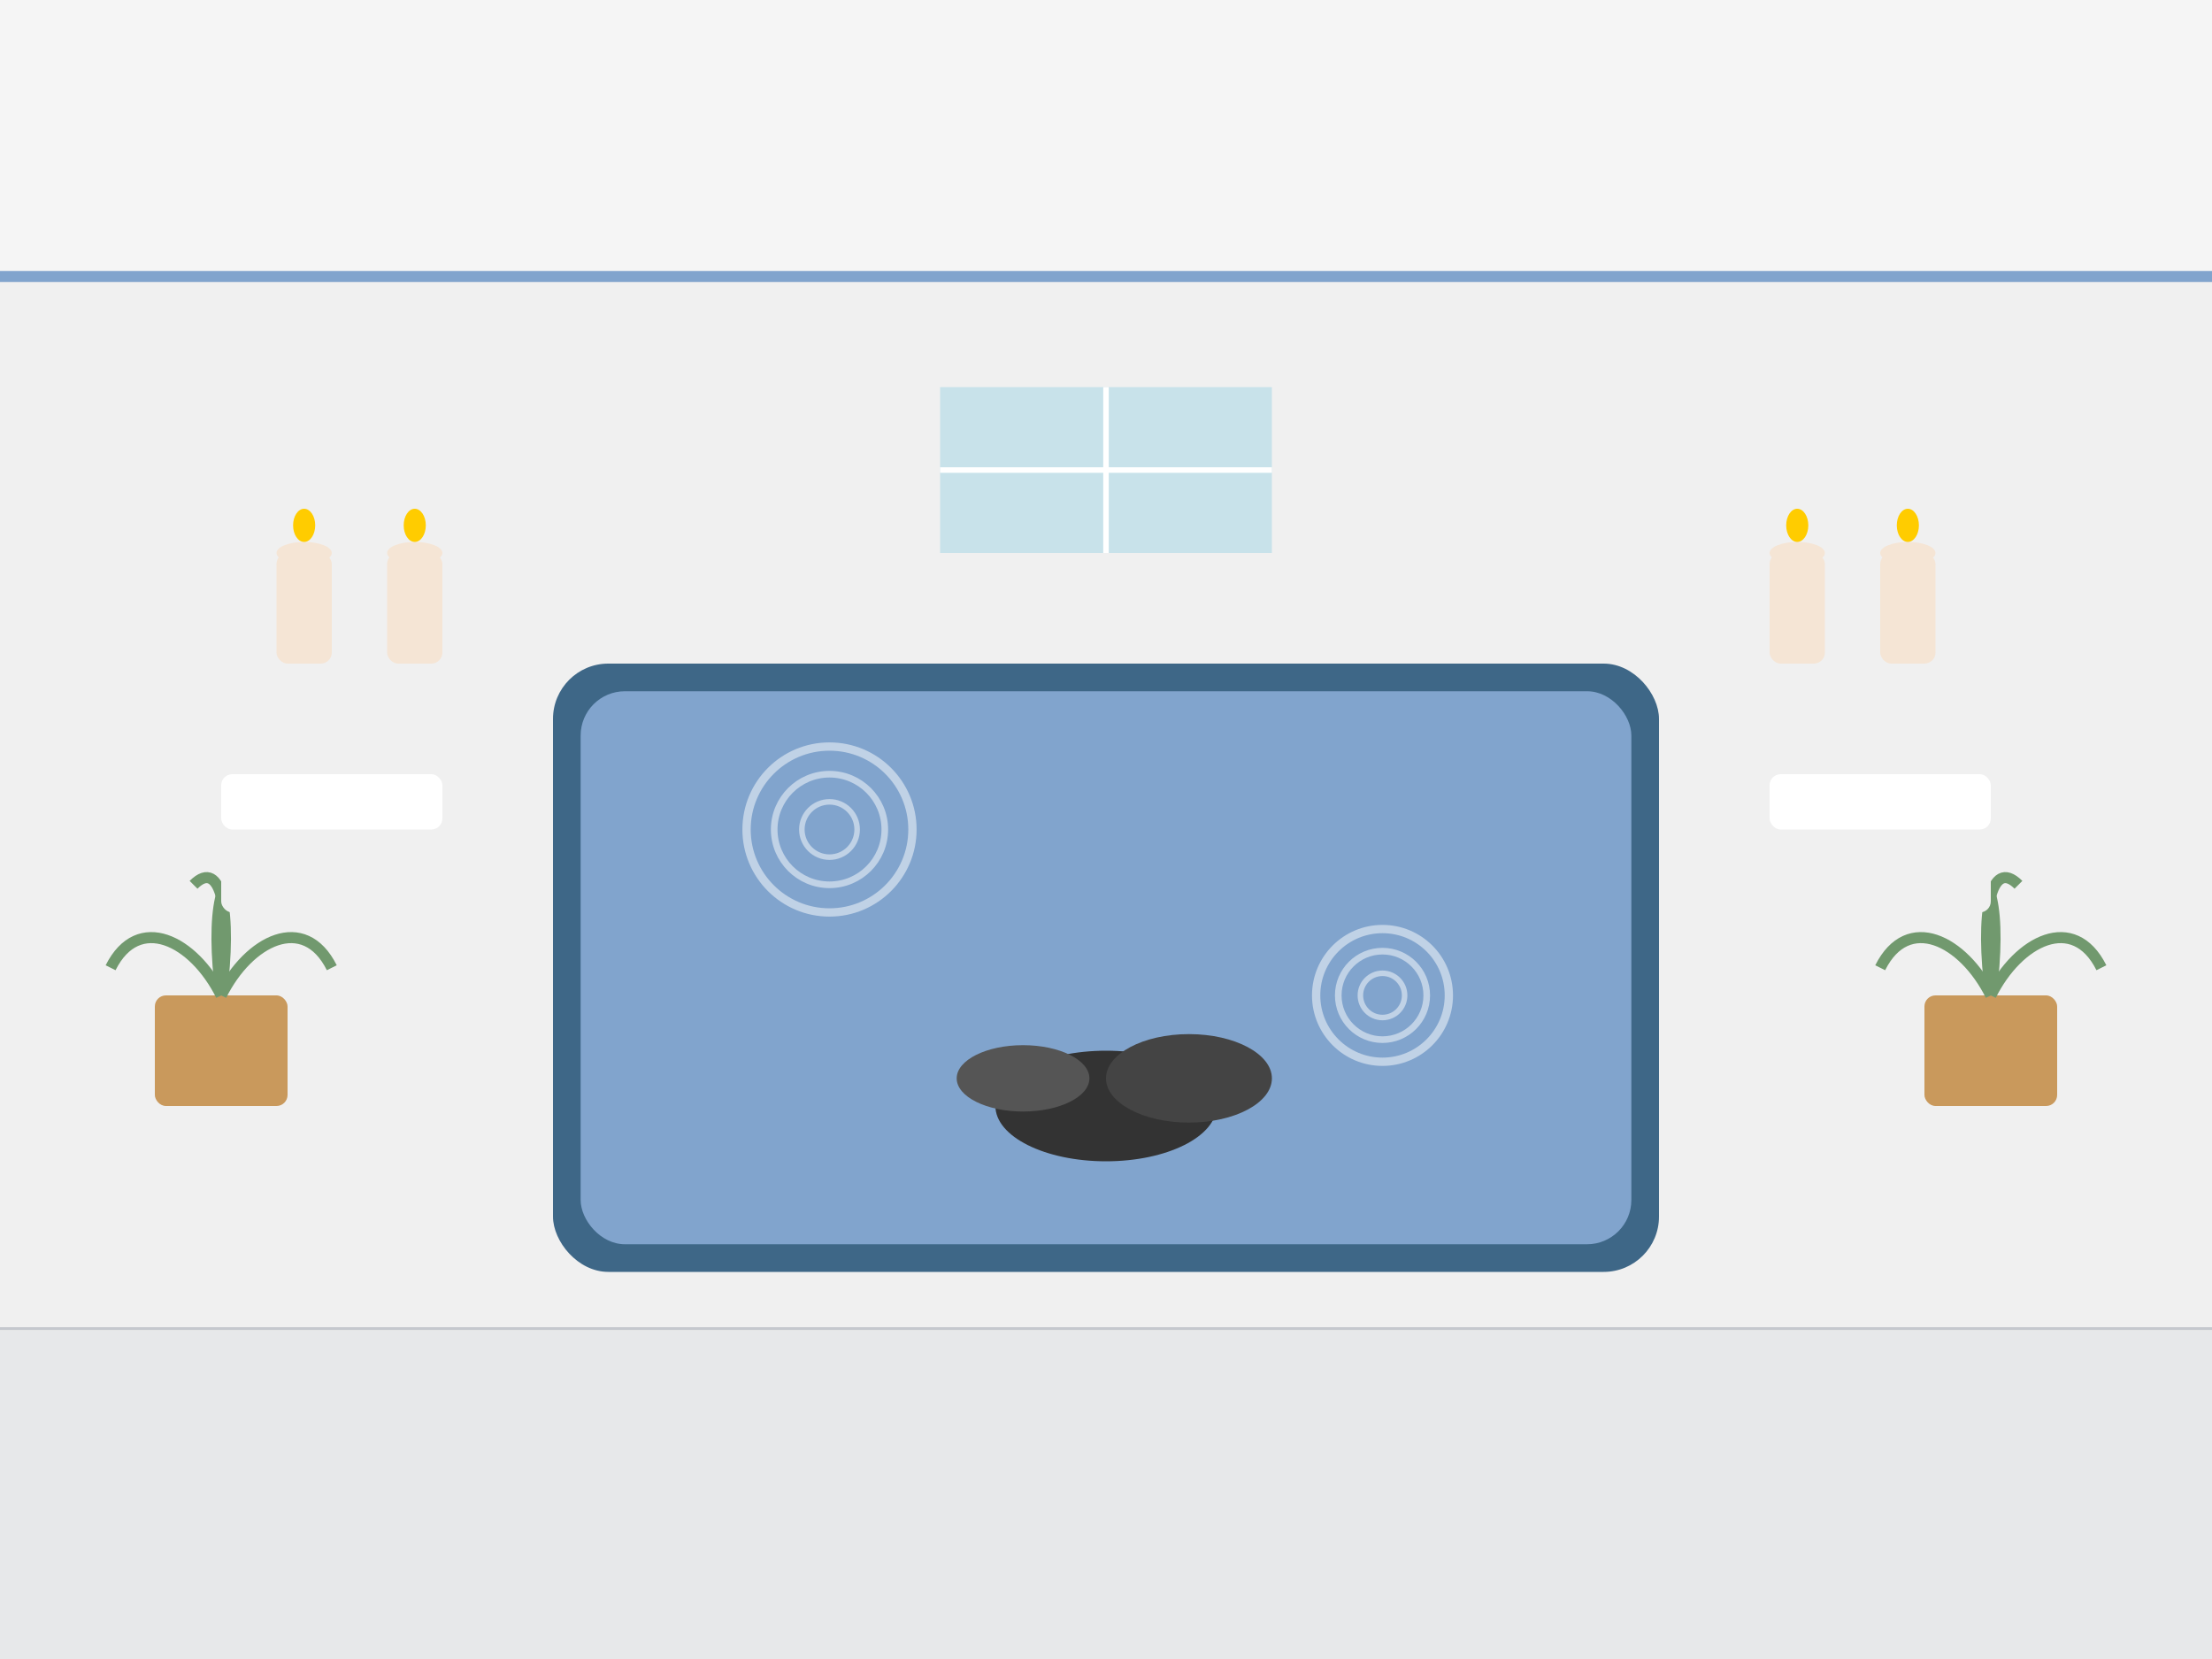
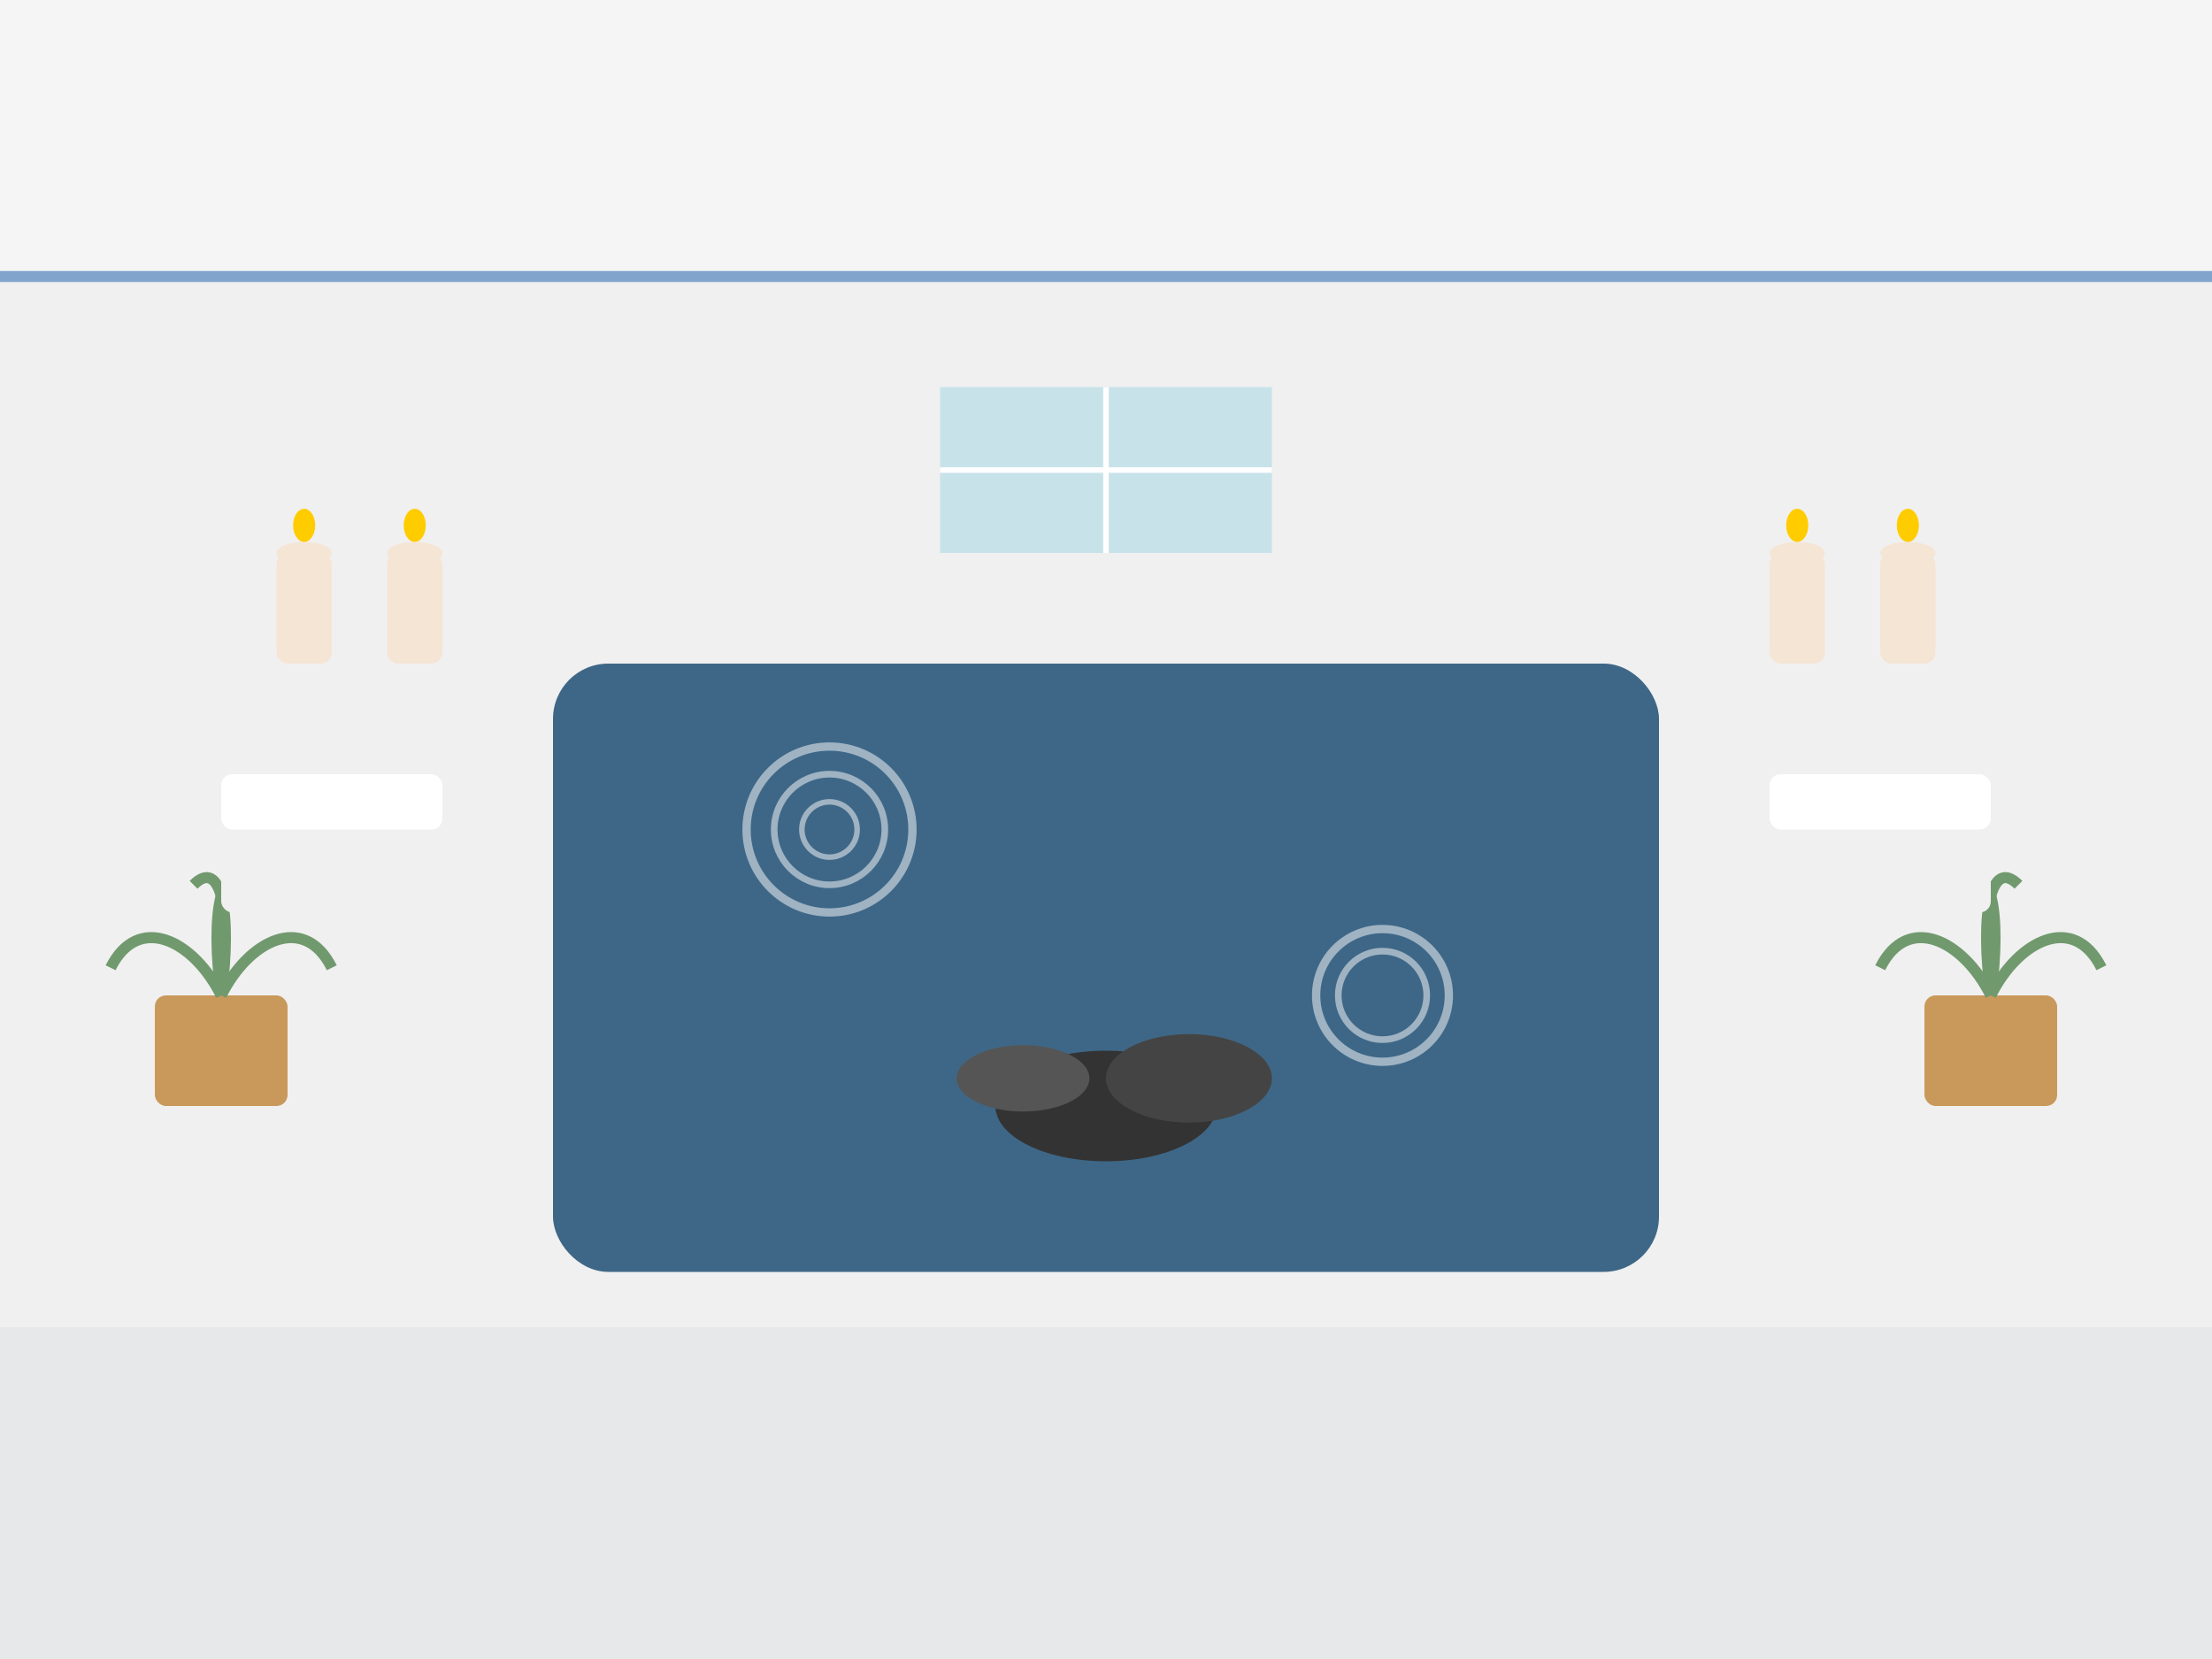
<svg xmlns="http://www.w3.org/2000/svg" viewBox="0 0 400 300" width="400" height="300">
  <rect width="400" height="300" fill="#f9f9f9" />
  <rect x="0" y="240" width="400" height="60" fill="#3e4a61" opacity="0.1" />
-   <line x1="0" y1="240" x2="400" y2="240" stroke="#3e4a61" stroke-width="1" opacity="0.2" />
  <rect x="0" y="0" width="400" height="50" fill="#f5f5f5" />
  <rect x="0" y="50" width="400" height="190" fill="#f0f0f0" />
  <line x1="0" y1="50" x2="400" y2="50" stroke="#81a4cd" stroke-width="2" />
  <rect x="100" y="120" width="200" height="110" rx="10" fill="#3e6787" />
-   <rect x="105" y="125" width="190" height="100" rx="8" fill="#81a4cd" />
  <circle cx="150" cy="150" r="15" fill="none" stroke="#ffffff" stroke-width="1.5" opacity="0.5" />
  <circle cx="150" cy="150" r="10" fill="none" stroke="#ffffff" stroke-width="1.2" opacity="0.5" />
  <circle cx="150" cy="150" r="5" fill="none" stroke="#ffffff" stroke-width="1" opacity="0.5" />
  <circle cx="250" cy="180" r="12" fill="none" stroke="#ffffff" stroke-width="1.5" opacity="0.5" />
  <circle cx="250" cy="180" r="8" fill="none" stroke="#ffffff" stroke-width="1.2" opacity="0.5" />
-   <circle cx="250" cy="180" r="4" fill="none" stroke="#ffffff" stroke-width="1" opacity="0.5" />
  <ellipse cx="200" cy="200" rx="20" ry="10" fill="#333333" />
  <ellipse cx="215" cy="195" rx="15" ry="8" fill="#444444" />
  <ellipse cx="185" cy="195" rx="12" ry="6" fill="#555555" />
  <rect x="50" y="100" width="10" height="20" rx="2" fill="#f5e5d5" />
  <ellipse cx="55" cy="100" rx="5" ry="2" fill="#f5e5d5" />
  <ellipse cx="55" cy="95" rx="2" ry="3" fill="#ffcc00" />
  <rect x="70" y="100" width="10" height="20" rx="2" fill="#f5e5d5" />
  <ellipse cx="75" cy="100" rx="5" ry="2" fill="#f5e5d5" />
  <ellipse cx="75" cy="95" rx="2" ry="3" fill="#ffcc00" />
  <rect x="320" y="100" width="10" height="20" rx="2" fill="#f5e5d5" />
  <ellipse cx="325" cy="100" rx="5" ry="2" fill="#f5e5d5" />
  <ellipse cx="325" cy="95" rx="2" ry="3" fill="#ffcc00" />
  <rect x="340" y="100" width="10" height="20" rx="2" fill="#f5e5d5" />
  <ellipse cx="345" cy="100" rx="5" ry="2" fill="#f5e5d5" />
  <ellipse cx="345" cy="95" rx="2" ry="3" fill="#ffcc00" />
  <g transform="translate(40, 180)">
    <rect x="-12" y="0" width="24" height="20" rx="2" fill="#c9995c" />
    <path d="M0,0 C-5,-10 -15,-15 -20,-5" stroke="#71996e" stroke-width="2" fill="none" />
    <path d="M0,0 C5,-10 15,-15 20,-5" stroke="#71996e" stroke-width="2" fill="none" />
    <path d="M0,0 C-2,-15 0,-25 5,-20" stroke="#71996e" stroke-width="2" fill="none" />
    <path d="M0,0 C2,-15 0,-25 -5,-20" stroke="#71996e" stroke-width="2" fill="none" />
  </g>
  <g transform="translate(360, 180)">
    <rect x="-12" y="0" width="24" height="20" rx="2" fill="#c9995c" />
    <path d="M0,0 C-5,-10 -15,-15 -20,-5" stroke="#71996e" stroke-width="2" fill="none" />
    <path d="M0,0 C5,-10 15,-15 20,-5" stroke="#71996e" stroke-width="2" fill="none" />
    <path d="M0,0 C-2,-15 0,-25 5,-20" stroke="#71996e" stroke-width="2" fill="none" />
    <path d="M0,0 C2,-15 0,-25 -5,-20" stroke="#71996e" stroke-width="2" fill="none" />
  </g>
  <rect x="40" y="140" width="40" height="10" rx="2" fill="#ffffff" />
  <rect x="40" y="155" width="40" height="10" rx="2" fill="#f0f0f0" />
  <rect x="320" y="140" width="40" height="10" rx="2" fill="#ffffff" />
  <rect x="320" y="155" width="40" height="10" rx="2" fill="#f0f0f0" />
  <rect x="170" y="70" width="60" height="30" fill="#add8e6" opacity="0.6" />
  <line x1="200" y1="70" x2="200" y2="100" stroke="#ffffff" stroke-width="1" />
  <line x1="170" y1="85" x2="230" y2="85" stroke="#ffffff" stroke-width="1" />
</svg>